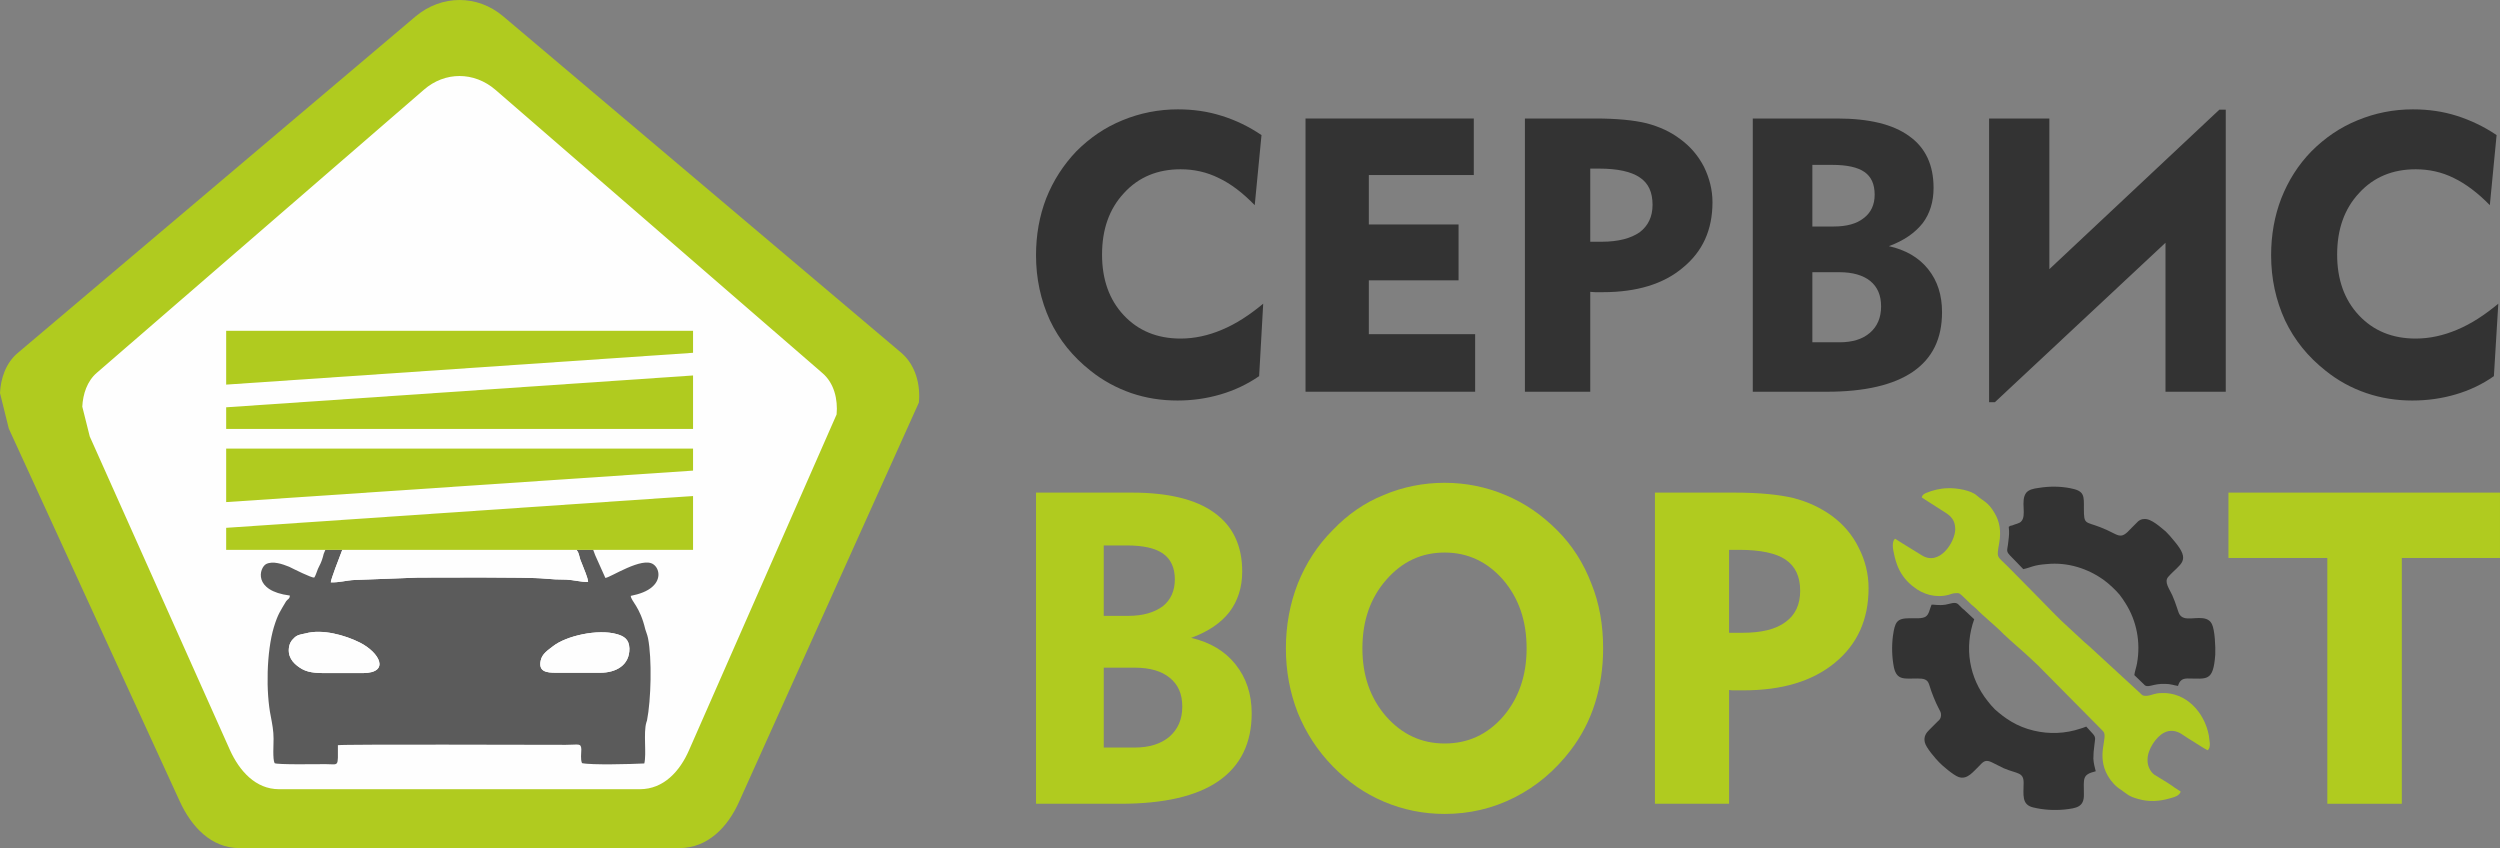
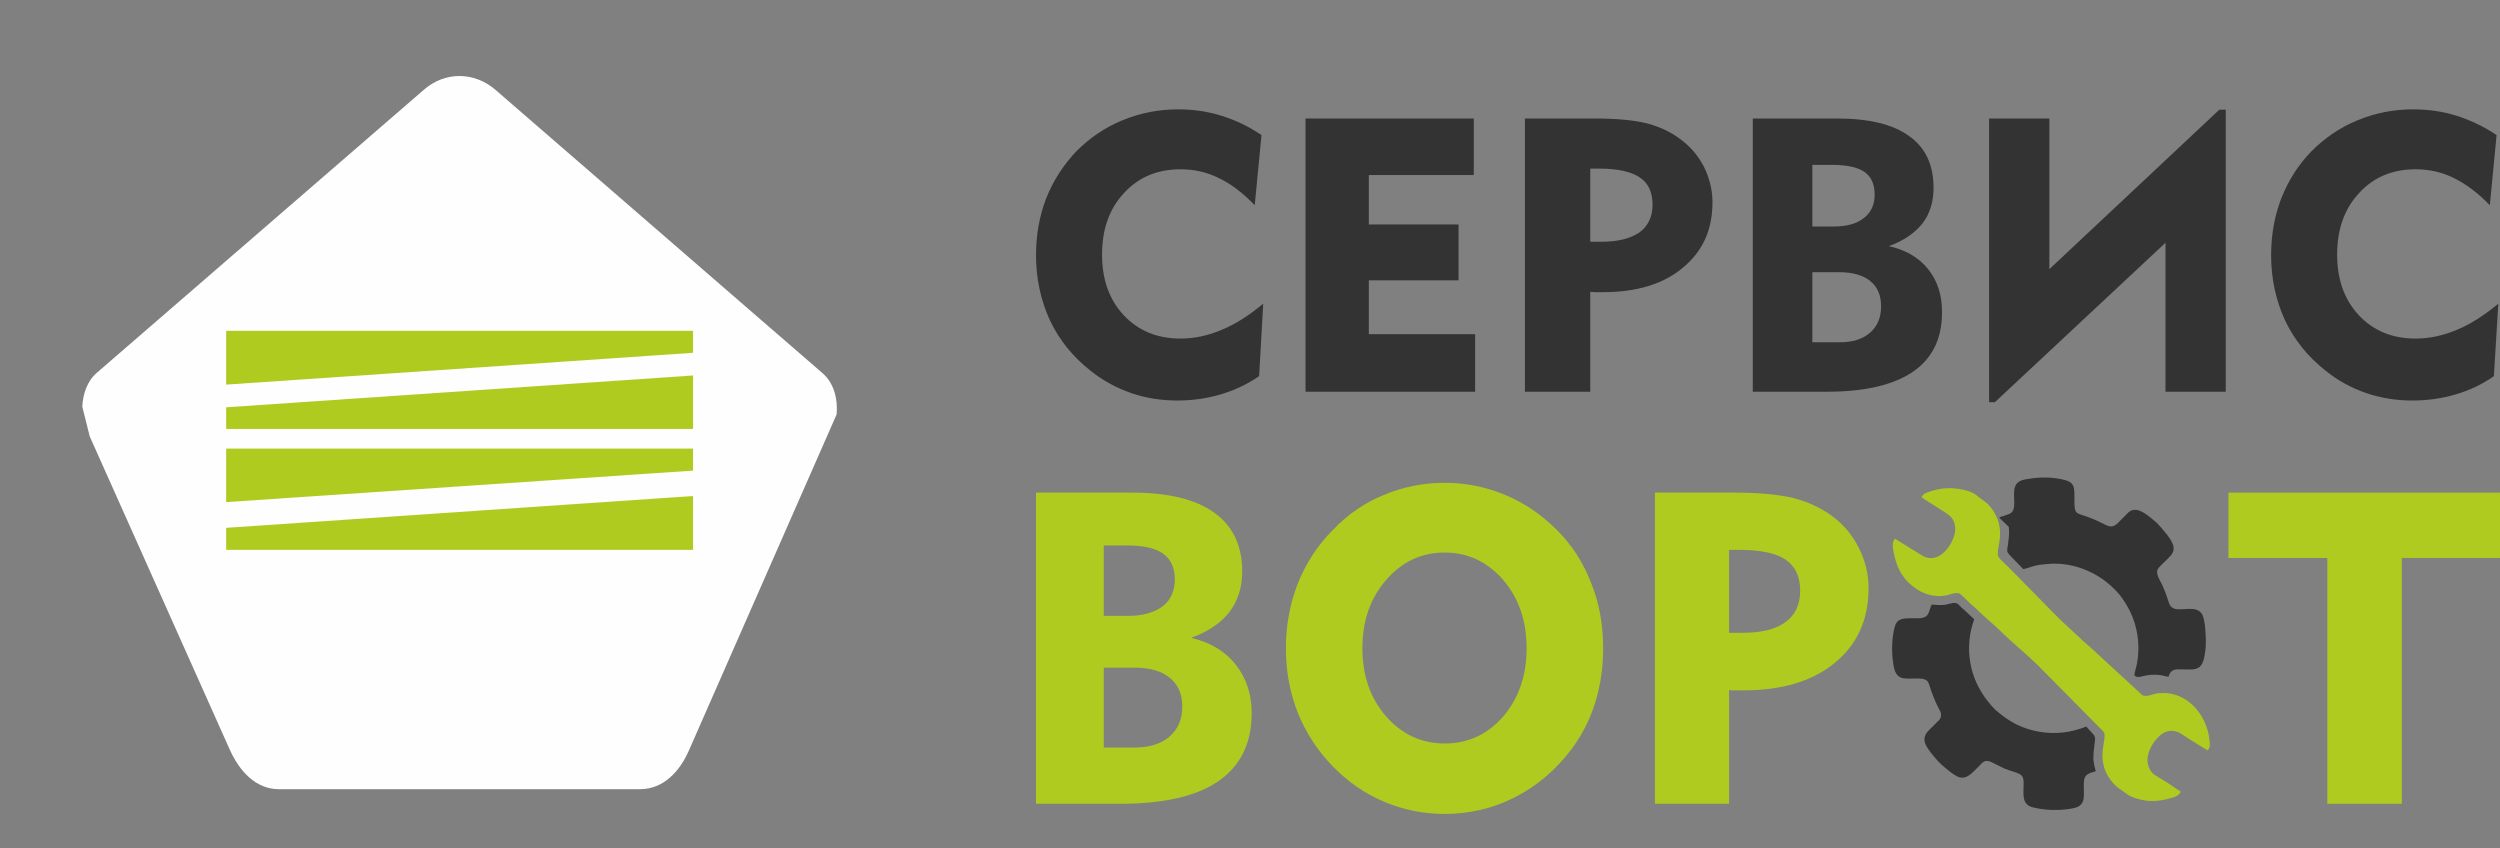
<svg xmlns="http://www.w3.org/2000/svg" xml:space="preserve" width="138.702mm" height="47.054mm" version="1.1" style="shape-rendering:geometricPrecision; text-rendering:geometricPrecision; image-rendering:optimizeQuality; fill-rule:evenodd; clip-rule:evenodd" viewBox="0 0 7384 2505">
  <rect x="0" y="0" width="7384" height="2505" fill="#808080" stroke="none" />
  <defs>
    <style type="text/css">
   
    .fil4 {fill:#FEFEFE}
    .fil5 {fill:#5B5B5B}
    .fil2 {fill:#B0CB1F}
    .fil3 {fill:#333333}
    .fil1 {fill:#B0CB1F;fill-rule:nonzero}
    .fil0 {fill:#333333;fill-rule:nonzero}
   
  </style>
  </defs>
  <g id="Слой_x0020_1">
    <polygon class="fil0" points="3856,1157 3856,350 4353,350 4353,517 4043,517 4043,663 4308,663 4308,828 4043,828 4043,987 4357,987 4357,1157 " />
    <path class="fil0" d="M4723 498l-26 0 0 216 34 0c49,0 86,-10 112,-28 25,-19 38,-46 38,-81 0,-37 -12,-64 -38,-81 -25,-17 -65,-26 -120,-26zm-219 659l0 -807 208 0c63,0 114,5 151,14 38,10 71,25 100,47 30,22 53,49 70,82 16,33 25,68 25,104 0,82 -29,146 -88,194 -57,48 -136,72 -236,72 -10,0 -18,0 -23,0 -5,0 -10,-1 -14,-1l0 295 -193 0z" />
    <path class="fil0" d="M5353 1011l80 0c38,0 68,-9 90,-28 22,-19 33,-45 33,-78 0,-32 -10,-57 -32,-75 -21,-17 -52,-26 -91,-26l-80 0 0 207zm0 -342l63 0c38,0 68,-8 89,-25 21,-16 32,-39 32,-69 0,-31 -10,-53 -30,-67 -20,-14 -52,-21 -95,-21l-59 0 0 182zm-176 488l0 -807 249 0c94,0 165,17 213,52 48,34 72,85 72,153 0,41 -11,76 -32,104 -23,29 -56,52 -100,68 49,11 88,33 116,68 28,35 41,77 41,127 0,78 -28,136 -86,176 -57,39 -142,59 -254,59l-219 0z" />
    <polygon class="fil0" points="6574,1157 6574,324 6555,324 6053,795 6053,350 5875,350 5875,1188 5892,1188 6396,717 6396,1157 " />
    <path class="fil0" d="M7354 606c-35,-36 -71,-63 -106,-80 -36,-18 -74,-26 -113,-26 -68,0 -124,23 -167,70 -44,47 -65,108 -65,182 0,73 21,133 64,179 43,46 99,69 168,69 41,0 82,-9 122,-26 41,-17 81,-43 122,-77l-13 214c-34,24 -72,42 -113,54 -41,12 -83,18 -128,18 -47,0 -92,-7 -136,-22 -44,-15 -84,-37 -120,-66 -52,-41 -92,-90 -120,-149 -27,-59 -41,-123 -41,-192 0,-60 10,-116 30,-168 21,-53 50,-99 89,-139 40,-40 85,-71 137,-92 51,-21 105,-32 163,-32 45,0 88,6 129,19 41,13 81,32 118,57l-20 207z" />
    <path class="fil0" d="M3706 606c-35,-36 -70,-63 -106,-80 -36,-18 -74,-26 -113,-26 -68,0 -124,23 -167,70 -44,47 -65,108 -65,182 0,73 21,133 64,179 43,46 99,69 168,69 41,0 82,-9 122,-26 41,-17 81,-43 122,-77l-12 214c-35,24 -73,42 -114,54 -41,12 -83,18 -127,18 -48,0 -93,-7 -137,-22 -43,-15 -84,-37 -120,-66 -52,-41 -92,-90 -120,-149 -27,-59 -41,-123 -41,-192 0,-60 10,-116 30,-168 21,-53 51,-99 89,-139 40,-40 85,-71 137,-92 51,-21 106,-32 163,-32 45,0 88,6 129,19 42,13 81,32 118,57l-20 207z" />
    <g id="_918196752">
      <path class="fil1" d="M3260 2208l91 0c44,0 78,-11 103,-32 25,-22 38,-51 38,-89 0,-37 -12,-65 -37,-85 -24,-20 -59,-30 -104,-30l-91 0 0 236zm0 -389l73 0c43,0 76,-10 101,-28 24,-19 36,-46 36,-80 0,-34 -12,-60 -35,-76 -23,-16 -58,-24 -108,-24l-67 0 0 208zm-200 555l0 -919 284 0c107,0 188,20 242,59 55,39 83,97 83,174 0,47 -13,87 -38,120 -25,32 -63,58 -113,76 56,13 100,39 131,78 32,40 48,88 48,145 0,88 -33,155 -98,200 -65,45 -162,67 -290,67l-249 0z" />
      <path class="fil1" d="M4024 1915c0,80 23,147 70,201 47,53 104,80 173,80 68,0 126,-26 173,-80 46,-54 69,-121 69,-201 0,-81 -23,-148 -69,-202 -47,-54 -105,-81 -173,-81 -69,0 -126,27 -173,81 -47,54 -70,121 -70,202zm-226 0c0,-68 12,-132 35,-191 24,-60 58,-113 104,-159 43,-45 93,-80 150,-103 57,-24 117,-36 180,-36 62,0 122,12 179,36 58,24 108,59 153,104 45,45 78,97 101,157 24,59 35,123 35,192 0,57 -8,111 -24,162 -16,51 -40,97 -72,139 -45,59 -100,106 -165,139 -65,33 -134,49 -207,49 -63,0 -122,-12 -179,-36 -57,-24 -107,-59 -151,-104 -46,-47 -80,-100 -104,-159 -23,-59 -35,-122 -35,-190z" />
      <path class="fil1" d="M5137 1624l-30 0 0 245 40 0c55,0 98,-10 127,-32 29,-21 43,-52 43,-92 0,-42 -14,-72 -43,-92 -28,-19 -74,-29 -137,-29zm-249 750l0 -919 236 0c73,0 131,6 173,16 43,11 81,29 114,53 34,25 61,57 79,94 19,37 29,77 29,119 0,93 -33,166 -100,221 -66,54 -155,81 -269,81 -11,0 -20,0 -26,0 -6,0 -12,0 -17,-1l0 336 -219 0z" />
      <polygon class="fil1" points="6874,2374 6874,1648 6582,1648 6582,1455 7384,1455 7384,1648 7094,1648 7094,2374 " />
      <g>
        <path class="fil2" d="M5776 1752c13,-1 12,2 19,7l27 26c6,5 9,8 14,12 22,23 60,53 82,76 25,24 59,52 83,75 9,9 18,16 27,26l184 186c16,17 -22,70 14,132 10,17 23,31 39,41 20,14 22,19 51,27 31,9 62,7 93,-2 15,-4 28,-8 32,-20 -6,-4 -14,-9 -20,-13 -6,-5 -12,-8 -19,-13 -13,-8 -26,-16 -39,-24 -11,-8 -21,-25 -20,-45 0,-29 25,-67 49,-79 17,-9 35,-6 50,3 13,9 26,17 39,25 6,4 36,23 40,24 5,-6 6,-10 6,-20 -1,-8 -2,-17 -3,-24 -13,-69 -68,-128 -139,-125 -22,0 -30,7 -43,8 -13,1 -14,-1 -20,-7l-151 -139c-5,-4 -9,-8 -14,-12l-41 -38c-9,-8 -18,-17 -27,-25 -25,-24 -54,-55 -79,-80l-79 -80c-34,-34 -34,-24 -26,-71 6,-35 1,-63 -14,-88 -19,-33 -34,-35 -53,-52 -17,-15 -59,-22 -84,-21 -22,0 -46,6 -65,14 -7,3 -11,6 -13,13 5,4 50,32 59,38 18,12 40,21 40,57 -1,38 -47,109 -99,76l-60 -37c-5,-3 -15,-10 -19,-12 -10,10 -6,31 -3,44 3,15 7,28 12,40 11,26 29,46 47,59 26,21 64,33 102,23 7,-2 13,-5 21,-5z" />
        <path class="fil3" d="M6162 2146c-6,2 -12,5 -17,6 -45,15 -92,17 -138,6 -51,-12 -86,-37 -115,-63 -7,-7 -15,-16 -21,-24 -55,-69 -70,-158 -40,-242l-30 -28c-2,-2 -4,-3 -6,-5 -4,-4 -7,-7 -11,-11 -9,-9 -25,-1 -38,1 -21,3 -35,-1 -41,0 -6,14 -7,28 -17,35 -10,7 -33,5 -47,5 -39,0 -44,11 -50,52 -4,31 -3,64 3,94 9,38 31,32 69,32 19,0 30,2 35,18 4,13 8,25 13,37 5,12 10,24 16,35 3,6 7,11 6,20 -1,8 -4,12 -9,16 -8,8 -18,18 -26,26 -7,7 -17,18 -13,36 3,16 33,50 42,59 8,9 43,39 58,44 26,9 43,-16 63,-35 11,-12 18,-17 36,-8 12,6 22,11 34,17 40,17 59,11 59,43 0,35 -7,65 29,73 29,7 61,9 92,6 35,-4 58,-7 57,-45 0,-47 -6,-58 35,-68 -3,-13 -6,-21 -7,-37 0,-13 1,-26 3,-40 1,-15 6,-22 -4,-33l-20 -22z" />
-         <path class="fil3" d="M5933 1556c2,17 1,26 -1,42 -3,32 -10,28 11,49l33 34c24,-5 28,-12 70,-15 61,-6 121,13 169,48 15,11 33,28 45,42 6,8 12,16 18,26 33,52 45,115 34,177 -2,12 -7,25 -8,35l28 27c11,14 26,-3 64,-1 15,0 24,4 37,6 4,-14 11,-22 28,-22 57,0 76,11 82,-70 1,-23 -1,-73 -10,-91 -15,-30 -59,-11 -82,-18 -15,-5 -16,-16 -21,-30 -4,-13 -9,-25 -14,-37 -8,-18 -25,-39 -12,-54 35,-40 70,-45 17,-107 -8,-10 -16,-19 -24,-27 -15,-12 -43,-39 -64,-37 -8,0 -13,3 -18,7l-19 19c-36,40 -35,20 -93,-2 -44,-17 -48,-7 -48,-54 0,-38 3,-53 -40,-61 -31,-6 -62,-6 -93,-1 -16,2 -29,5 -37,14 -19,24 3,68 -16,86 -5,5 -17,7 -26,11 -2,0 -3,1 -5,1l-5 3z" />
+         <path class="fil3" d="M5933 1556c2,17 1,26 -1,42 -3,32 -10,28 11,49l33 34c24,-5 28,-12 70,-15 61,-6 121,13 169,48 15,11 33,28 45,42 6,8 12,16 18,26 33,52 45,115 34,177 -2,12 -7,25 -8,35c11,14 26,-3 64,-1 15,0 24,4 37,6 4,-14 11,-22 28,-22 57,0 76,11 82,-70 1,-23 -1,-73 -10,-91 -15,-30 -59,-11 -82,-18 -15,-5 -16,-16 -21,-30 -4,-13 -9,-25 -14,-37 -8,-18 -25,-39 -12,-54 35,-40 70,-45 17,-107 -8,-10 -16,-19 -24,-27 -15,-12 -43,-39 -64,-37 -8,0 -13,3 -18,7l-19 19c-36,40 -35,20 -93,-2 -44,-17 -48,-7 -48,-54 0,-38 3,-53 -40,-61 -31,-6 -62,-6 -93,-1 -16,2 -29,5 -37,14 -19,24 3,68 -16,86 -5,5 -17,7 -26,11 -2,0 -3,1 -5,1l-5 3z" />
      </g>
    </g>
-     <path class="fil2" d="M708 2505l1298 0c85,0 144,-63 177,-137l531 -1179c5,-52 -9,-110 -52,-147l-1176 -994c-76,-64 -181,-64 -258,0l-1175 994c-36,30 -51,76 -53,119l26 105 505 1101c34,74 92,138 177,138z" />
    <path class="fil4" d="M824 2331l1066 0c70,0 118,-53 145,-115l436 -992c4,-44 -7,-93 -43,-123l-965 -836c-63,-54 -149,-54 -211,0l-966 836c-29,25 -41,63 -43,100l22 88 414 926c28,62 76,116 145,116z" />
    <g id="_918193296">
-       <path class="fil5" d="M1642 1987c-28,0 -52,-3 -45,-36 4,-20 22,-31 36,-42 39,-31 133,-52 189,-36 21,6 36,15 37,42 1,50 -40,72 -86,72l-131 0zm-740 -116c50,-14 117,5 161,27 59,30 89,89 10,90 -33,0 -65,0 -98,0 -31,0 -60,1 -83,-12 -19,-11 -41,-29 -39,-59 1,-15 7,-25 16,-33 9,-9 19,-10 33,-13zm75 -151c0,-8 25,-73 34,-96l-50 0c-2,4 -3,8 -5,12 -3,13 -7,25 -13,36 -6,10 -9,26 -15,34 -8,1 -60,-25 -74,-32 -20,-8 -48,-18 -68,-8 -20,11 -40,79 70,93 0,10 -6,10 -11,17 -17,29 -24,37 -36,76 -22,73 -24,193 -9,265 4,21 8,42 8,65 0,17 -3,60 3,72 5,5 127,3 151,3 40,0 36,11 36,-56 21,-3 591,-1 673,-1 38,0 45,-6 46,13 0,13 -3,29 2,41 26,6 146,3 184,1 7,-28 -3,-90 6,-121l2 -6c12,-61 15,-182 3,-243 -2,-10 -6,-19 -8,-26 -16,-68 -42,-83 -43,-99 25,-5 49,-13 65,-28 25,-23 19,-53 2,-65 -33,-24 -127,39 -142,40l-30 -67c-2,-6 -4,-11 -6,-16l-49 0c4,9 3,-2 11,29l6 15c5,14 16,37 17,51 -23,0 -42,-6 -64,-7 -22,0 -45,-1 -65,-3 -47,-5 -329,-3 -373,-3l-187 7c-25,1 -46,8 -71,7z" />
-       <path class="fil4" d="M977 1720c25,1 46,-6 71,-7l187 -7c44,0 326,-2 373,3 20,2 43,3 65,3 22,1 41,7 64,7 -1,-14 -12,-37 -17,-51l-6 -15c-8,-31 -7,-20 -11,-29l-692 0c-9,23 -34,88 -34,96z" />
-       <path class="fil4" d="M902 1871c-14,3 -24,4 -33,13 -9,8 -15,18 -16,33 -2,30 20,48 39,59 23,13 52,12 83,12 33,0 65,0 98,0 79,-1 49,-60 -10,-90 -44,-22 -111,-41 -161,-27z" />
-       <path class="fil4" d="M1642 1987l131 0c46,0 87,-22 86,-72 -1,-27 -16,-36 -37,-42 -56,-16 -150,5 -189,36 -14,11 -32,22 -36,42 -7,33 17,36 45,36z" />
-     </g>
+       </g>
    <g id="_918192016">
      <polygon class="fil2" points="2047,977 668,977 668,1136 2047,1042 " />
      <polygon class="fil2" points="668,1267 2047,1267 2047,1109 668,1203 " />
      <polygon class="fil2" points="668,1624 2047,1624 2047,1465 668,1559 " />
      <polygon class="fil2" points="2047,1325 668,1325 668,1483 2047,1390 " />
    </g>
  </g>
</svg>